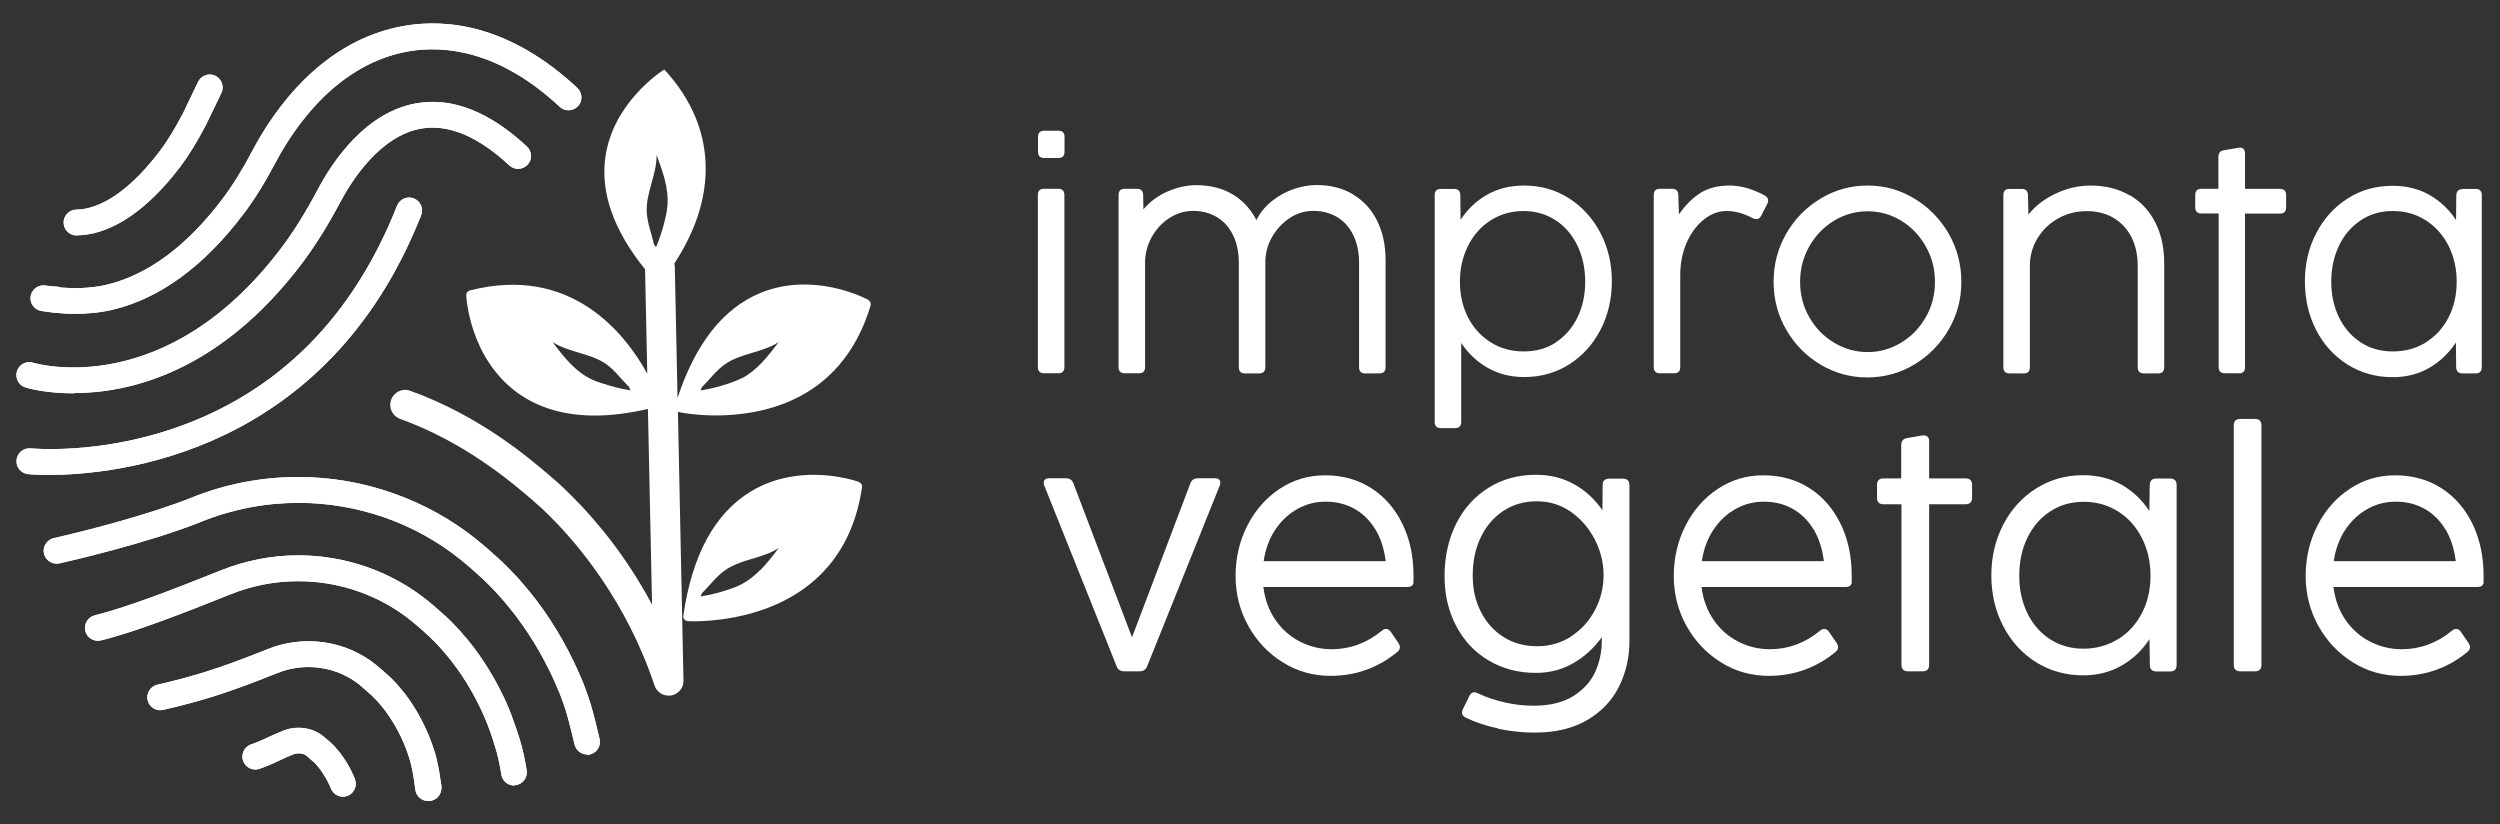
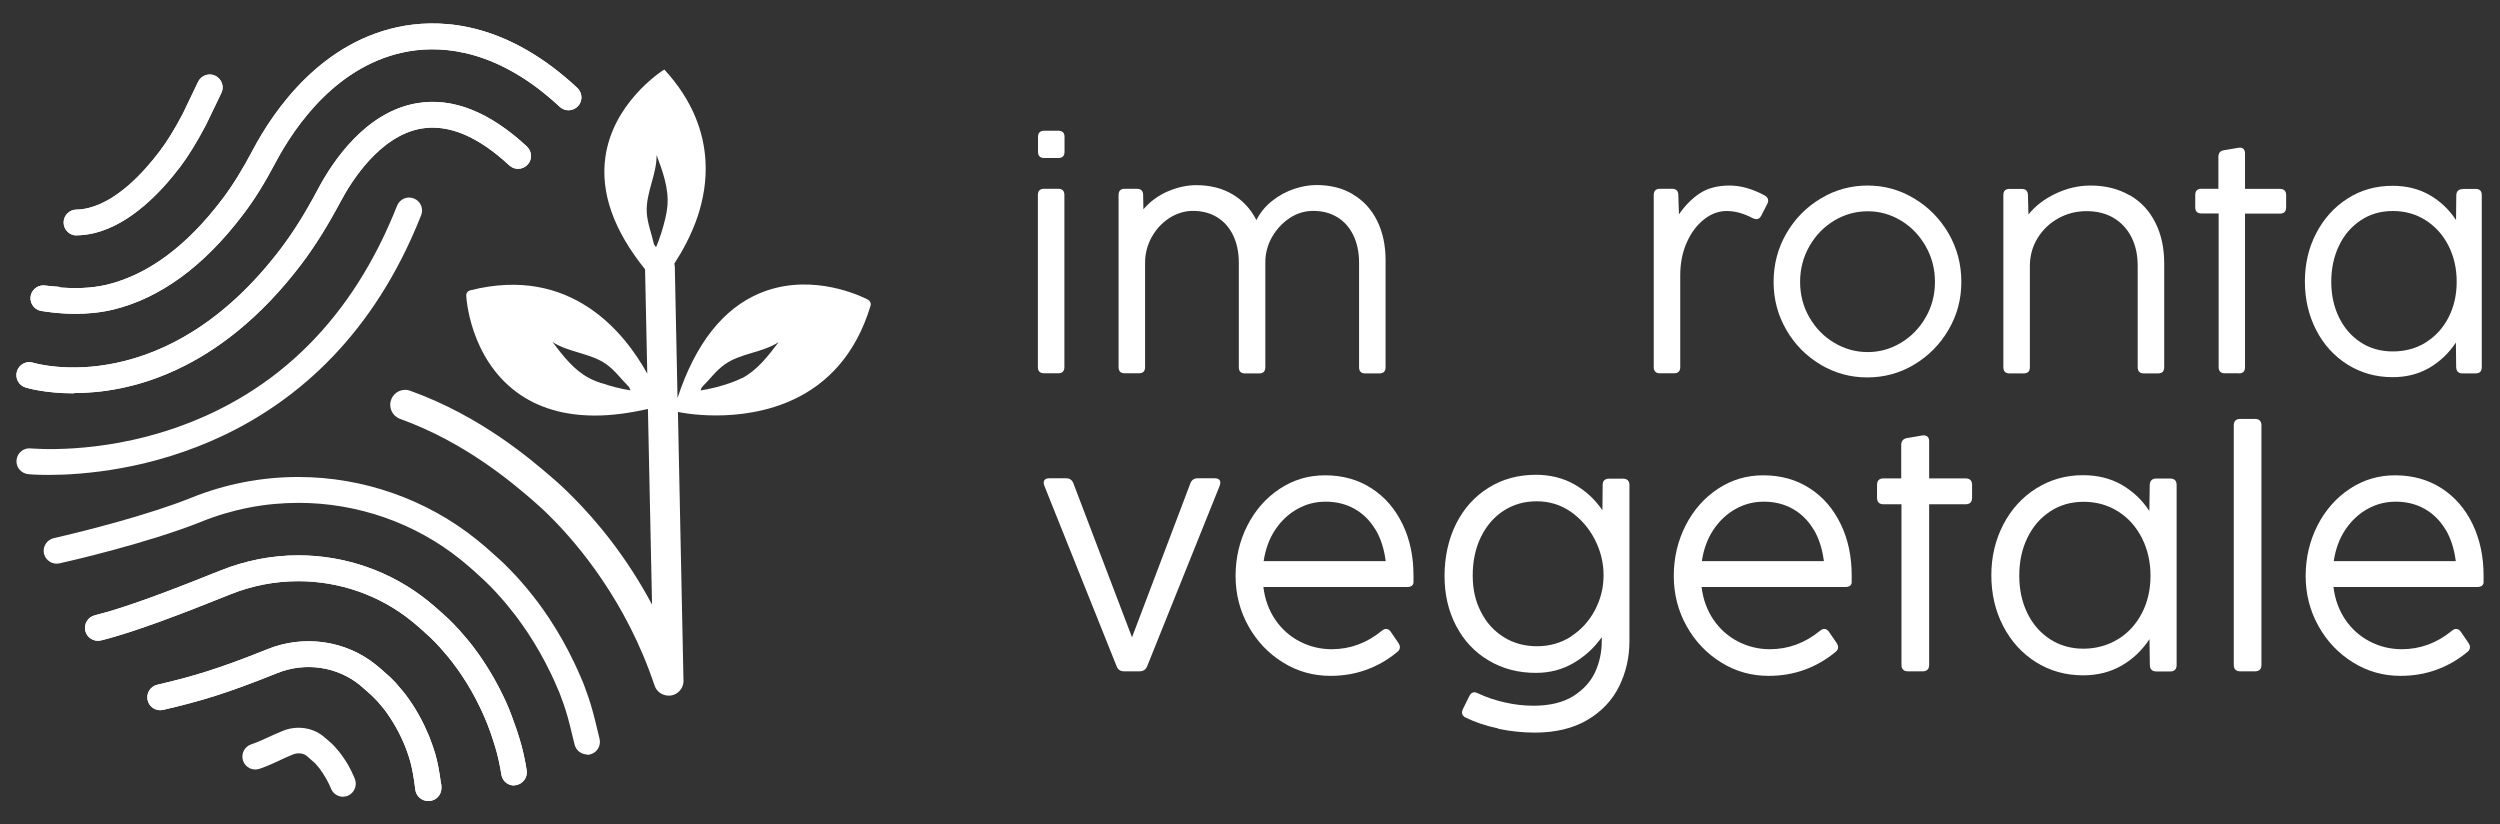
<svg xmlns="http://www.w3.org/2000/svg" id="Layer_1" viewBox="0 0 193.35 63.76">
  <rect x="0" y="0" width="193.35" height="63.76" fill="#333333" stroke="none" />
  <path d="M3.74,36.73c-.97,0-1.54-.05-1.57-.06-.55-.06-.95-.55-.89-1.1.06-.55.55-.95,1.1-.89.08,0,5.15.5,11.13-1.57,8-2.76,13.78-8.55,17.2-17.2.2-.51.78-.77,1.3-.56.51.2.77.78.56,1.3-7.33,18.56-23.68,20.08-28.82,20.08Z" fill="#fff" />
-   <path d="M3.74,36.73c-.97,0-1.54-.05-1.57-.06-.55-.06-.95-.55-.89-1.1.06-.55.55-.95,1.1-.89.08,0,5.15.5,11.13-1.57,8-2.76,13.78-8.55,17.2-17.2.2-.51.78-.77,1.3-.56.51.2.77.78.56,1.3-7.33,18.56-23.68,20.08-28.82,20.08Z" fill="#fff" />
  <path d="M67.14,23.18c-.16-.08-3.47-1.83-7.15-.91-.4.1-.81.23-1.21.4-2.86,1.19-5,3.92-6.38,8.11l-.21-10.12c0-.09-.02-.18-.04-.27.6-.92,1.31-2.18,1.81-3.66.4-1.22.7-2.69.6-4.31-.13-2.18-.96-4.62-3.16-7.02-.02-.02-.04-.02-.06,0-.02.01-1.09.68-2.19,1.93-1.01,1.14-2.04,2.77-2.33,4.82-.39,2.77.65,5.68,3.07,8.68l.17,8.07c-1.72-3.12-5.89-8.43-13.71-6.44-.18.05-.3.21-.29.39,0,.19.28,4.79,3.88,7.47,1.63,1.21,3.67,1.82,6.08,1.82,1.26,0,2.63-.18,4.09-.51l.32,15.13c-1.98-3.71-4.29-6.48-6.13-8.32-.55-.56-1.1-1.07-1.64-1.53-1.65-1.42-5.51-4.74-10.94-6.69-.6-.22-1.26.1-1.47.7-.22.6.1,1.27.7,1.48,5.02,1.81,8.66,4.93,10.22,6.27.49.42,1,.89,1.5,1.4,2.04,2.05,5.78,6.45,7.95,12.94.16.48.6.79,1.09.79.02,0,.04,0,.06,0,.05,0,.1,0,.14-.01.52-.09.91-.53.95-1.04,0-.04,0-.08,0-.13l-.43-20.78s.04.02.06.03c.03.01,1.21.26,2.9.26s3.96-.26,6.08-1.28c2.42-1.16,4.69-3.32,5.86-7.21.05-.18-.03-.36-.19-.45ZM46.52,29.64c-.32-.11-.64-.23-.94-.39-1.19-.62-2.04-1.73-2.85-2.8,1.26.82,2.92.85,4.15,1.71.69.49,1.18,1.19,1.78,1.78l.1.25c-.76-.12-1.51-.31-2.23-.56ZM51.62,15.91c-.03.34-.09.68-.17,1.01-.18.75-.41,1.49-.71,2.2l-.16-.22c-.18-.83-.51-1.62-.56-2.47-.08-1.51.78-2.93.76-4.44.47,1.26.95,2.57.84,3.91ZM57.35,29.25c-.3.16-.62.28-.94.39-.73.25-1.48.44-2.23.56l.1-.25c.6-.59,1.1-1.3,1.79-1.78,1.23-.86,2.89-.89,4.15-1.71-.81,1.07-1.66,2.18-2.85,2.8Z" fill="#fff" />
-   <path d="M66.42,37.27c-.14-.05-2.58-.91-5.41-.37-.96.18-1.97.52-2.94,1.11-2.78,1.68-4.54,4.9-5.22,9.6-.02.1.01.21.08.29.06.08.16.14.27.14.02,0,.19.01.49.01.62,0,1.76-.05,3.12-.31,3.63-.7,8.82-2.95,9.86-10.05.03-.18-.08-.35-.25-.41ZM58.78,44.1c-.43.43-.89.8-1.42,1.08-.3.16-.62.28-.94.39-.73.25-1.48.44-2.23.56l.1-.25c.6-.59,1.1-1.3,1.79-1.78.96-.68,2.18-.84,3.26-1.27.31-.12.61-.26.89-.45-.45.59-.91,1.19-1.43,1.72Z" fill="#fff" />
-   <path d="M26.53,61.62c-.39,0-.76-.23-.92-.61-.06-.14-.1-.24-.14-.32-.16-.33-.31-.6-.49-.87-.07-.11-.17-.24-.27-.39-.14-.17-.24-.28-.33-.39l-.25-.22c-.14-.13-.28-.25-.41-.36-.26-.21-.7-.26-1.06-.11-.47.19-.79.34-1.1.49-.43.2-.83.39-1.49.62-.52.18-1.09-.1-1.27-.62s.1-1.09.62-1.27c.55-.19.87-.34,1.28-.53.32-.15.69-.32,1.21-.53,1.03-.41,2.24-.25,3.06.41.17.13.33.28.5.42l.24.22s.03.03.04.04c.05.05.08.08.1.1.12.13.24.27.38.44.04.04.07.09.07.09.13.18.25.34.34.48.23.34.43.69.62,1.11.05.1.11.23.18.41.21.51-.03,1.09-.53,1.31-.13.05-.26.08-.39.08Z" fill="#fff" />
  <path d="M26.53,61.62c-.39,0-.76-.23-.92-.61-.06-.14-.1-.24-.14-.32-.16-.33-.31-.6-.49-.87-.07-.11-.17-.24-.27-.39-.14-.17-.24-.28-.33-.39l-.25-.22c-.14-.13-.28-.25-.41-.36-.26-.21-.7-.26-1.06-.11-.47.19-.79.34-1.1.49-.43.2-.83.39-1.49.62-.52.18-1.09-.1-1.27-.62s.1-1.09.62-1.27c.55-.19.87-.34,1.28-.53.32-.15.69-.32,1.21-.53,1.03-.41,2.24-.25,3.06.41.17.13.33.28.5.42l.24.22s.03.03.04.04c.05.05.08.08.1.1.12.13.24.27.38.44.04.04.07.09.07.09.13.18.25.34.34.48.23.34.43.69.62,1.11.05.1.11.23.18.41.21.51-.03,1.09-.53,1.31-.13.05-.26.08-.39.08Z" fill="#fff" />
  <path d="M33.11,61.95c-.5,0-.93-.38-.99-.88-.11-.92-.24-1.63-.39-2.18-.04-.14-.09-.28-.13-.42-.07-.21-.14-.42-.22-.62l-.1-.26c-.11-.25-.19-.43-.26-.58-.26-.55-.54-1.03-.84-1.49-.13-.2-.28-.41-.44-.63l-.05-.06c-.04-.05-.09-.11-.14-.17-.17-.21-.32-.38-.46-.53-.07-.07-.19-.19-.33-.33-.09-.09-.2-.18-.27-.24,0,0-.04-.03-.04-.04-.22-.2-.43-.38-.63-.55-1.78-1.43-4.23-1.78-6.39-.91-3.92,1.58-5.96,2.18-8.81,2.84-.54.13-1.08-.21-1.2-.74-.13-.54.21-1.08.74-1.2,2.74-.64,4.72-1.22,8.52-2.75,2.84-1.14,6.06-.68,8.4,1.21.24.19.48.4.73.63.09.07.22.19.35.31.16.16.3.3.41.41.18.2.34.39.52.61.06.07.12.15.18.22l.06.07c.21.28.38.52.53.75.35.53.67,1.09.97,1.72.08.17.18.39.29.65,0,0,.02.05.03.06l.11.29c.09.22.17.46.26.72.05.16.1.32.15.47.17.6.31,1.33.43,2.23.03.09.04.18.04.28v.11c0,.53-.41.97-.94,1-.02,0-.04,0-.06,0Z" fill="#fff" />
  <path d="M33.11,61.95c-.5,0-.93-.38-.99-.88-.11-.92-.24-1.63-.39-2.18-.04-.14-.09-.28-.13-.42-.07-.21-.14-.42-.22-.62l-.1-.26c-.11-.25-.19-.43-.26-.58-.26-.55-.54-1.03-.84-1.49-.13-.2-.28-.41-.44-.63l-.05-.06c-.04-.05-.09-.11-.14-.17-.17-.21-.32-.38-.46-.53-.07-.07-.19-.19-.33-.33-.09-.09-.2-.18-.27-.24,0,0-.04-.03-.04-.04-.22-.2-.43-.38-.63-.55-1.78-1.43-4.23-1.78-6.39-.91-3.92,1.58-5.96,2.18-8.81,2.84-.54.13-1.08-.21-1.2-.74-.13-.54.21-1.08.74-1.2,2.74-.64,4.72-1.22,8.52-2.75,2.84-1.14,6.06-.68,8.4,1.21.24.19.48.4.73.63.09.07.22.19.35.31.16.16.3.3.41.41.18.2.34.39.52.61.06.07.12.15.18.22l.06.07c.21.28.38.52.53.75.35.53.67,1.09.97,1.72.08.17.18.39.29.65,0,0,.02.05.03.06l.11.29c.09.22.17.46.26.72.05.16.1.32.15.47.17.6.31,1.33.43,2.23.03.09.04.18.04.28v.11c0,.53-.41.97-.94,1-.02,0-.04,0-.06,0Z" fill="#fff" />
  <path d="M39.76,60.75c-.48,0-.9-.34-.98-.83l-.09-.52c-.18-.96-.33-1.46-.6-2.29-.11-.35-.23-.68-.36-1.01,0,0-.02-.05-.02-.06-.06-.16-.12-.31-.19-.46-.14-.34-.28-.64-.4-.88-.4-.84-.86-1.65-1.38-2.43-.21-.32-.44-.64-.68-.95-.01-.02-.02-.03-.03-.05-.11-.14-.26-.33-.4-.5-.23-.27-.42-.5-.61-.71,0,0-.01-.01-.02-.02-.01-.01-.04-.04-.05-.05-.2-.22-.41-.44-.66-.68l-.13-.12c-.09-.09-.18-.17-.27-.24l-.06-.06s-.04-.03-.04-.04c-.31-.28-.64-.56-.97-.83-2.45-1.98-5.56-3.07-8.74-3.07-1.81,0-3.58.34-5.27,1.02-3.48,1.4-7.39,2.92-10,3.56-.54.13-1.08-.2-1.21-.73-.13-.54.2-1.08.73-1.21,2.49-.61,6.32-2.1,9.73-3.47,1.93-.77,3.95-1.17,6.02-1.17,3.64,0,7.19,1.25,10,3.51.37.3.72.6,1.06.91l.09.08c.1.09.2.18.31.28l.14.13c.27.26.51.51.72.74.03.02.05.05.07.07.21.24.44.5.7.81.16.19.34.42.46.58.01.02.03.04.05.07.25.33.49.67.72,1.02.57.86,1.08,1.76,1.51,2.66.13.26.28.59.44.98.07.17.14.34.21.53,0,0,.02.05.02.06.13.35.26.71.39,1.09.31.95.47,1.51.67,2.56l.09.53c.1.54-.27,1.06-.81,1.16-.06.01-.12.02-.17.02Z" fill="#fff" />
  <path d="M39.76,60.75c-.48,0-.9-.34-.98-.83l-.09-.52c-.18-.96-.33-1.46-.6-2.29-.11-.35-.23-.68-.36-1.01,0,0-.02-.05-.02-.06-.06-.16-.12-.31-.19-.46-.14-.34-.28-.64-.4-.88-.4-.84-.86-1.65-1.38-2.43-.21-.32-.44-.64-.68-.95-.01-.02-.02-.03-.03-.05-.11-.14-.26-.33-.4-.5-.23-.27-.42-.5-.61-.71,0,0-.01-.01-.02-.02-.01-.01-.04-.04-.05-.05-.2-.22-.41-.44-.66-.68l-.13-.12c-.09-.09-.18-.17-.27-.24l-.06-.06s-.04-.03-.04-.04c-.31-.28-.64-.56-.97-.83-2.45-1.98-5.56-3.07-8.74-3.07-1.81,0-3.58.34-5.27,1.02-3.48,1.4-7.39,2.92-10,3.56-.54.13-1.08-.2-1.21-.73-.13-.54.2-1.08.73-1.21,2.49-.61,6.32-2.1,9.73-3.47,1.93-.77,3.95-1.17,6.02-1.17,3.64,0,7.19,1.25,10,3.51.37.3.72.6,1.06.91l.09.08c.1.09.2.18.31.28l.14.13c.27.26.51.51.72.74.03.02.05.05.07.07.21.24.44.5.7.81.16.19.34.42.46.58.01.02.03.04.05.07.25.33.49.67.72,1.02.57.86,1.08,1.76,1.51,2.66.13.26.28.59.44.98.07.17.14.34.21.53,0,0,.02.05.02.06.13.35.26.71.39,1.09.31.95.47,1.51.67,2.56l.09.53c.1.54-.27,1.06-.81,1.16-.06.01-.12.02-.17.02Z" fill="#fff" />
  <path d="M45.41,58.35c-.45,0-.86-.31-.97-.76l-.36-1.47c-.2-.81-.42-1.51-.67-2.16,0-.01,0-.02-.01-.03-.09-.26-.18-.48-.28-.69-.2-.48-.37-.86-.52-1.16-.53-1.1-1.13-2.16-1.8-3.17-.28-.42-.57-.82-.87-1.23-.01-.01-.02-.03-.03-.04h0c-.16-.21-.39-.5-.58-.73-.27-.33-.53-.64-.79-.92l-.03-.03s-.05-.05-.07-.08c-.26-.28-.54-.58-.9-.92l-.2-.19c-.17-.16-.32-.29-.44-.4-.01-.01-.03-.03-.04-.04-.36-.33-.77-.68-1.2-1.03-3.53-2.85-8-4.41-12.56-4.41-2.59,0-5.13.49-7.55,1.47-4.09,1.64-10.25,3.06-10.94,3.21-.54.12-1.07-.22-1.2-.75-.12-.54.22-1.07.75-1.2,2.44-.55,7.43-1.83,10.63-3.12,2.65-1.07,5.45-1.61,8.29-1.61,5.02,0,9.93,1.73,13.82,4.86.46.37.9.75,1.3,1.12.14.12.31.27.48.43l.24.22c.41.4.73.74,1.03,1.06,0,0,.01.01.02.02h0s.02.03.04.04c.28.31.56.64.86,1,.21.25.46.57.63.8,0,0,0,0,.01.01,0,0,.02.02.02.02.33.44.64.88.94,1.33.72,1.09,1.37,2.23,1.93,3.41.16.32.34.73.56,1.24.11.24.21.5.32.8,0,0,0,0,0,.01.28.73.52,1.51.74,2.4l.36,1.48c.13.54-.2,1.08-.74,1.21-.08.02-.16.03-.24.03Z" fill="#fff" />
-   <path d="M45.41,58.35c-.45,0-.86-.31-.97-.76l-.36-1.47c-.2-.81-.42-1.51-.67-2.16,0-.01,0-.02-.01-.03-.09-.26-.18-.48-.28-.69-.2-.48-.37-.86-.52-1.16-.53-1.1-1.13-2.16-1.8-3.17-.28-.42-.57-.82-.87-1.23-.01-.01-.02-.03-.03-.04h0c-.16-.21-.39-.5-.58-.73-.27-.33-.53-.64-.79-.92l-.03-.03s-.05-.05-.07-.08c-.26-.28-.54-.58-.9-.92l-.2-.19c-.17-.16-.32-.29-.44-.4-.01-.01-.03-.03-.04-.04-.36-.33-.77-.68-1.2-1.03-3.53-2.85-8-4.41-12.56-4.41-2.59,0-5.13.49-7.55,1.47-4.09,1.64-10.25,3.06-10.94,3.21-.54.12-1.07-.22-1.2-.75-.12-.54.22-1.07.75-1.2,2.44-.55,7.43-1.83,10.63-3.12,2.65-1.07,5.45-1.61,8.29-1.61,5.02,0,9.93,1.73,13.82,4.86.46.37.9.75,1.3,1.12.14.12.31.27.48.43l.24.22c.41.4.73.74,1.03,1.06,0,0,.01.01.02.02h0s.02.03.04.04c.28.31.56.64.86,1,.21.25.46.57.63.8,0,0,0,0,.01.01,0,0,.02.02.02.02.33.44.64.88.94,1.33.72,1.09,1.37,2.23,1.93,3.41.16.32.34.73.56,1.24.11.24.21.5.32.8,0,0,0,0,0,.01.28.73.52,1.51.74,2.4l.36,1.48c.13.54-.2,1.08-.74,1.21-.08.02-.16.03-.24.03Z" fill="#fff" />
  <path d="M5.92,18.21c-.55,0-1-.45-1-1s.45-1,1-1c.19,0,.5-.02.9-.12,2.23-.54,4.23-2.68,5.52-4.38.58-.76,1.17-1.72,1.8-2.92l1.18-2.46c.24-.5.84-.71,1.33-.47.5.24.71.84.47,1.33l-1.2,2.49c-.7,1.33-1.35,2.38-1.99,3.23-1.49,1.96-3.84,4.44-6.65,5.12-.59.14-1.07.17-1.37.17Z" fill="#fff" />
  <path d="M5.92,18.21c-.55,0-1-.45-1-1s.45-1,1-1c.19,0,.5-.02.9-.12,2.23-.54,4.23-2.68,5.52-4.38.58-.76,1.17-1.72,1.8-2.92l1.18-2.46c.24-.5.84-.71,1.33-.47.5.24.71.84.47,1.33l-1.2,2.49c-.7,1.33-1.35,2.38-1.99,3.23-1.49,1.96-3.84,4.44-6.65,5.12-.59.14-1.07.17-1.37.17Z" fill="#fff" />
  <path d="M5.82,24.27c-1.21,0-2.17-.15-2.55-.21-.1-.01-.13-.02-.17-.03h0c-.53-.14-.85-.69-.71-1.22.14-.51.65-.82,1.16-.72.19.03.88.08.88.08.1,0,.2.03.29.07.9.07,2.24.09,3.54-.22,3.19-.77,6.2-3,8.94-6.63.78-1.03,1.54-2.25,2.33-3.75,1.66-3.14,5.4-8.57,11.79-9.65,3.15-.53,8.03-.13,13.33,4.81.4.38.43,1.01.05,1.41-.38.4-1.01.43-1.41.05-4.7-4.38-8.92-4.75-11.63-4.3-5.54.94-8.86,5.8-10.35,8.61-.84,1.59-1.66,2.91-2.51,4.02-3.03,4-6.42,6.48-10.07,7.36-1.01.24-2.02.32-2.9.32ZM3.36,23.06h0,0Z" fill="#fff" />
  <path d="M5.82,24.27c-1.21,0-2.17-.15-2.55-.21-.1-.01-.13-.02-.17-.03h0c-.53-.14-.85-.69-.71-1.22.14-.51.65-.82,1.16-.72.19.03.88.08.88.08.1,0,.2.03.29.07.9.07,2.24.09,3.54-.22,3.19-.77,6.2-3,8.94-6.63.78-1.03,1.54-2.25,2.33-3.75,1.66-3.14,5.4-8.57,11.79-9.65,3.15-.53,8.03-.13,13.33,4.81.4.38.43,1.01.05,1.41-.38.4-1.01.43-1.41.05-4.7-4.38-8.92-4.75-11.63-4.3-5.54.94-8.86,5.8-10.35,8.61-.84,1.59-1.66,2.91-2.51,4.02-3.03,4-6.42,6.48-10.07,7.36-1.01.24-2.02.32-2.9.32ZM3.36,23.06h0,0Z" fill="#fff" />
-   <path d="M5.7,30.42c-2.16,0-3.56-.4-3.72-.45-.53-.16-.83-.72-.67-1.25.16-.53.72-.83,1.24-.67.43.13,10.31,2.88,19.19-8.85.97-1.28,1.89-2.76,2.83-4.53,1.17-2.21,3.72-6.02,7.69-6.69,2.75-.46,5.6.67,8.49,3.35.4.38.43,1.01.05,1.41-.38.4-1.01.43-1.41.05-2.41-2.24-4.69-3.2-6.79-2.85-3.24.55-5.45,4.13-6.26,5.65-.99,1.86-1.97,3.43-3,4.8-6.44,8.5-13.46,10.01-17.64,10.01Z" fill="#fff" />
+   <path d="M5.7,30.42c-2.16,0-3.56-.4-3.72-.45-.53-.16-.83-.72-.67-1.25.16-.53.72-.83,1.24-.67.43.13,10.31,2.88,19.19-8.85.97-1.28,1.89-2.76,2.83-4.53,1.17-2.21,3.72-6.02,7.69-6.69,2.75-.46,5.6.67,8.49,3.35.4.38.43,1.01.05,1.41-.38.4-1.01.43-1.41.05-2.41-2.24-4.69-3.2-6.79-2.85-3.24.55-5.45,4.13-6.26,5.65-.99,1.86-1.97,3.43-3,4.8-6.44,8.5-13.46,10.01-17.64,10.01" fill="#fff" />
  <path d="M5.7,30.42c-2.16,0-3.56-.4-3.72-.45-.53-.16-.83-.72-.67-1.25.16-.53.72-.83,1.24-.67.43.13,10.31,2.88,19.19-8.85.97-1.28,1.89-2.76,2.83-4.53,1.17-2.21,3.72-6.02,7.69-6.69,2.75-.46,5.6.67,8.49,3.35.4.38.43,1.01.05,1.41-.38.4-1.01.43-1.41.05-2.41-2.24-4.69-3.2-6.79-2.85-3.24.55-5.45,4.13-6.26,5.65-.99,1.86-1.97,3.43-3,4.8-6.44,8.5-13.46,10.01-17.64,10.01Z" fill="#fff" />
  <path d="M80.28,11.74v-1.15c0-.32.16-.48.48-.48h1.09c.32,0,.48.16.48.48v1.15c0,.32-.16.48-.48.48h-1.09c-.32,0-.48-.16-.48-.48ZM81.84,28.87h-1.09c-.32,0-.48-.16-.48-.48v-13.31c0-.32.16-.48.48-.48h1.09c.32,0,.48.16.48.48v13.31c0,.32-.16.48-.48.48Z" fill="#fff" />
  <path d="M104.64,15.04c.8.47,1.42,1.14,1.86,2.02.44.88.66,1.9.66,3.07v8.27c0,.32-.16.48-.48.48h-1.09c-.32,0-.48-.16-.48-.48v-8.08c0-.81-.15-1.52-.44-2.12s-.7-1.07-1.24-1.4-1.16-.49-1.87-.49c-.64,0-1.25.18-1.81.55-.56.37-1.02.86-1.37,1.47-.35.61-.52,1.27-.52,1.97v8.1c0,.32-.16.48-.48.48h-1.09c-.32,0-.48-.16-.48-.48v-8.08c0-.81-.15-1.52-.44-2.12s-.7-1.07-1.24-1.4-1.16-.49-1.87-.49c-.64,0-1.25.19-1.82.55-.57.37-1.02.86-1.37,1.48-.34.62-.51,1.28-.51,1.97v8.08c0,.32-.16.48-.48.48h-1.09c-.32,0-.48-.16-.48-.48v-13.31c0-.32.16-.48.48-.48h.93c.32,0,.48.16.49.46l.02,1.13c.51-.6,1.14-1.07,1.89-1.39.75-.32,1.48-.48,2.19-.48,1.07,0,2,.23,2.8.7.8.47,1.42,1.14,1.86,2,.3-.59.71-1.09,1.24-1.5.52-.41,1.08-.71,1.68-.91.6-.2,1.17-.3,1.72-.3,1.07,0,2,.23,2.8.7Z" fill="#fff" />
-   <path d="M121.35,15.34c1.03.66,1.84,1.55,2.43,2.68s.88,2.38.88,3.74-.29,2.62-.88,3.75-1.39,2.02-2.42,2.67-2.19.98-3.48.98c-1.05,0-1.99-.24-2.82-.71-.83-.47-1.51-1.12-2.05-1.93v6.11c0,.32-.16.48-.48.48h-1.09c-.32,0-.48-.16-.48-.48V15.09c0-.32.16-.48.48-.48h1.01c.32,0,.48.16.49.46l.02,1.93c.54-.82,1.22-1.47,2.05-1.94.82-.47,1.78-.71,2.86-.71,1.28,0,2.44.33,3.47.98ZM120.32,26.48c.72-.47,1.28-1.11,1.68-1.93s.6-1.74.6-2.76-.2-1.96-.6-2.79c-.4-.83-.96-1.49-1.68-1.96s-1.56-.72-2.49-.72-1.79.24-2.54.72c-.75.48-1.33,1.13-1.75,1.97-.42.84-.63,1.76-.63,2.78s.21,1.94.63,2.76c.42.82,1.01,1.46,1.76,1.93.75.47,1.6.7,2.55.7s1.77-.23,2.49-.7Z" fill="#fff" />
  <path d="M136.49,15.12c.17.1.26.24.26.39,0,.09-.02.17-.07.26l-.47.92c-.1.18-.22.26-.37.26-.09,0-.18-.03-.29-.08-.7-.37-1.37-.55-2-.55s-1.2.21-1.75.64c-.55.43-1,1.02-1.34,1.78-.34.76-.51,1.61-.51,2.56v7.09c0,.32-.16.48-.48.48h-1.09c-.32,0-.48-.16-.48-.48v-13.31c0-.32.16-.48.48-.48h.93c.32,0,.48.16.49.46l.05,1.52c.49-.71,1.04-1.26,1.65-1.65.61-.39,1.37-.58,2.27-.58.85,0,1.75.25,2.7.76Z" fill="#fff" />
  <path d="M140.82,28.21c-1.11-.66-2-1.55-2.66-2.69-.66-1.13-.99-2.37-.99-3.72s.33-2.61.99-3.75c.66-1.14,1.55-2.04,2.66-2.7,1.11-.67,2.32-1,3.62-1s2.49.33,3.6,1c1.11.66,2,1.57,2.66,2.7.66,1.14.99,2.39.99,3.75s-.33,2.58-1,3.72c-.66,1.13-1.56,2.03-2.67,2.69s-2.32.98-3.61.98-2.49-.33-3.6-.98ZM147.02,26.51c.8-.48,1.43-1.13,1.91-1.96.48-.83.72-1.75.72-2.75s-.24-1.92-.72-2.76c-.48-.84-1.11-1.5-1.91-1.98-.8-.48-1.65-.72-2.57-.72s-1.79.24-2.59.72c-.8.48-1.44,1.14-1.92,1.98-.48.84-.72,1.76-.72,2.76s.24,1.92.72,2.75c.48.83,1.12,1.49,1.92,1.96.8.48,1.67.72,2.59.72s1.77-.24,2.57-.72Z" fill="#fff" />
  <path d="M164.7,15.09c.86.49,1.52,1.19,1.98,2.1.47.91.7,1.97.7,3.19v8.02c0,.32-.16.48-.48.48h-1.09c-.32,0-.48-.16-.48-.48v-7.82c0-.86-.16-1.61-.49-2.25s-.79-1.13-1.38-1.48c-.6-.35-1.29-.52-2.08-.52s-1.51.18-2.18.55c-.67.37-1.21.88-1.61,1.53s-.6,1.37-.6,2.17v7.82c0,.32-.16.48-.48.48h-1.09c-.32,0-.48-.16-.48-.48v-13.31c0-.32.16-.48.48-.48h.93c.32,0,.48.16.49.46l.04,1.52c.52-.65,1.21-1.19,2.09-1.61.88-.42,1.78-.63,2.72-.63,1.14,0,2.13.25,2.99.74Z" fill="#fff" />
  <path d="M173.17,28.87h-1.1c-.32,0-.48-.16-.48-.48v-11.88h-1.33c-.32,0-.48-.16-.48-.48v-.95c0-.32.16-.48.48-.48h1.31v-2.47c0-.29.14-.47.43-.51l1.12-.19s.07-.01.12-.01c.13,0,.23.04.29.12s.1.19.1.32v2.75h2.7c.32,0,.48.16.48.48v.95c0,.32-.16.48-.48.48h-2.7v11.88c0,.32-.16.48-.48.48Z" fill="#fff" />
  <path d="M190.43,14.61h1.03c.32,0,.48.16.48.48v13.31c0,.32-.16.48-.48.48h-1.01c-.31,0-.47-.16-.49-.47l-.02-1.92c-.55.83-1.24,1.48-2.06,1.96-.83.48-1.77.72-2.84.72-1.29,0-2.45-.33-3.49-.98-1.03-.65-1.84-1.54-2.42-2.67-.58-1.13-.87-2.38-.87-3.75s.29-2.61.88-3.74,1.39-2.02,2.43-2.68c1.03-.66,2.19-.98,3.47-.98,1.08,0,2.04.24,2.86.71.82.47,1.51,1.12,2.05,1.94l.02-1.93c.02-.31.18-.46.48-.46ZM187.61,26.48c.75-.47,1.34-1.11,1.76-1.93.42-.82.63-1.74.63-2.76s-.21-1.95-.63-2.78c-.42-.83-1.01-1.49-1.76-1.97s-1.6-.72-2.55-.72-1.76.24-2.48.72c-.72.48-1.29,1.13-1.68,1.96-.4.83-.6,1.76-.6,2.79s.2,1.94.6,2.76c.4.82.96,1.46,1.68,1.93.72.47,1.54.7,2.48.7s1.81-.23,2.56-.7Z" fill="#fff" />
  <path d="M88.15,51.92h-1.22c-.28,0-.47-.13-.57-.39l-5.59-13.96c-.03-.08-.05-.15-.05-.24,0-.11.04-.19.11-.25.08-.06.18-.09.32-.09h1.3c.28,0,.47.13.57.4l4.53,11.9,4.51-11.9c.1-.27.29-.4.57-.4h1.32c.14,0,.25.03.32.09.08.06.11.14.11.25,0,.08-.02.16-.05.24l-5.61,13.96c-.1.26-.3.39-.59.39Z" fill="#fff" />
  <path d="M99.22,51.23c-1.12-.69-2.01-1.63-2.67-2.81-.66-1.18-.99-2.48-.99-3.88s.31-2.72.92-3.91c.61-1.19,1.45-2.14,2.5-2.83,1.06-.7,2.22-1.04,3.5-1.04,1.37,0,2.57.34,3.6,1.01,1.04.67,1.83,1.6,2.4,2.78s.84,2.5.84,3.97v.52c0,.12-.06.21-.14.27s-.21.09-.37.09h-11.1c.12.97.43,1.81.93,2.54.5.73,1.14,1.29,1.9,1.68.76.39,1.58.59,2.45.59,1.42,0,2.71-.47,3.87-1.42.12-.1.23-.15.34-.15.14,0,.26.08.36.22l.59.86c.08.12.12.23.12.33,0,.14-.07.27-.2.37-.71.59-1.5,1.05-2.37,1.37-.87.32-1.8.48-2.8.48-1.33,0-2.56-.34-3.68-1.04ZM106.37,40.95c-.41-.69-.95-1.22-1.6-1.59-.66-.37-1.4-.56-2.23-.56s-1.53.19-2.21.57c-.68.38-1.25.92-1.71,1.61-.46.69-.75,1.5-.89,2.42h9.44c-.12-.94-.38-1.76-.79-2.45Z" fill="#fff" />
  <path d="M115.88,56.34c-.95-.2-1.79-.48-2.52-.84-.19-.09-.29-.22-.29-.39,0-.08.02-.17.07-.27l.5-1.01c.09-.19.22-.29.39-.29.08,0,.17.03.27.08.65.31,1.35.54,2.1.71.75.17,1.48.25,2.2.25,1.26,0,2.28-.25,3.07-.74.79-.5,1.36-1.12,1.7-1.87.34-.75.51-1.54.51-2.37v-.32c-.58.82-1.3,1.48-2.17,1.99-.86.51-1.84.77-2.93.77-1.36,0-2.57-.32-3.65-.96s-1.91-1.53-2.51-2.67c-.6-1.14-.9-2.43-.9-3.87s.3-2.85.9-4.04c.6-1.19,1.44-2.12,2.51-2.78,1.07-.67,2.29-1,3.65-1,1.12,0,2.11.25,2.98.74.87.49,1.59,1.16,2.17,2l.02-1.96c0-.16.04-.28.13-.36.09-.08.21-.12.37-.12h1.07c.33,0,.5.17.5.5v12.07c0,1.26-.27,2.42-.8,3.5-.53,1.07-1.35,1.94-2.45,2.59s-2.46.98-4.08.98c-.93,0-1.87-.1-2.83-.3ZM121.5,49.22c.79-.51,1.4-1.18,1.85-2.03s.67-1.75.67-2.7-.22-1.87-.67-2.75c-.45-.88-1.07-1.6-1.85-2.15-.79-.55-1.67-.82-2.64-.82s-1.81.24-2.57.73c-.75.49-1.34,1.17-1.76,2.04-.42.87-.63,1.86-.63,2.96s.21,2,.64,2.83c.42.83,1.01,1.48,1.77,1.95.75.47,1.61.7,2.57.7s1.85-.25,2.64-.76Z" fill="#fff" />
  <path d="M133.11,51.23c-1.12-.69-2.01-1.63-2.67-2.81-.66-1.18-.99-2.48-.99-3.88s.31-2.72.92-3.91c.61-1.19,1.45-2.14,2.5-2.83,1.06-.7,2.22-1.04,3.5-1.04,1.37,0,2.57.34,3.6,1.01,1.04.67,1.83,1.6,2.4,2.78s.84,2.5.84,3.97v.52c0,.12-.06.21-.14.27s-.21.09-.37.09h-11.1c.12.97.43,1.81.93,2.54.5.73,1.14,1.29,1.9,1.68.76.39,1.58.59,2.45.59,1.42,0,2.71-.47,3.87-1.42.12-.1.23-.15.34-.15.14,0,.26.08.36.22l.59.86c.08.12.12.23.12.33,0,.14-.07.27-.2.37-.71.59-1.5,1.05-2.37,1.37-.87.32-1.8.48-2.8.48-1.33,0-2.56-.34-3.68-1.04ZM140.26,40.95c-.41-.69-.95-1.22-1.6-1.59-.66-.37-1.4-.56-2.23-.56s-1.53.19-2.21.57c-.68.38-1.25.92-1.71,1.61-.46.69-.75,1.5-.89,2.42h9.44c-.12-.94-.38-1.76-.79-2.45Z" fill="#fff" />
  <path d="M148.71,51.92h-1.15c-.33,0-.5-.17-.5-.5v-12.42h-1.39c-.33,0-.5-.17-.5-.5v-1c0-.33.17-.5.5-.5h1.37v-2.58c0-.31.15-.49.45-.54l1.17-.2s.08-.01.12-.01c.13,0,.23.04.31.12s.11.2.11.34v2.87h2.82c.33,0,.5.17.5.5v1c0,.33-.17.5-.5.5h-2.82v12.42c0,.33-.17.5-.5.5Z" fill="#fff" />
  <path d="M166.77,37.01h1.07c.33,0,.5.17.5.5v13.92c0,.33-.17.5-.5.5h-1.06c-.33,0-.5-.16-.51-.49l-.03-2.01c-.57.87-1.29,1.55-2.16,2.05-.87.5-1.86.75-2.97.75-1.35,0-2.56-.34-3.65-1.02-1.08-.68-1.93-1.62-2.54-2.8s-.91-2.49-.91-3.92.31-2.73.92-3.91c.61-1.18,1.46-2.12,2.54-2.8s2.29-1.03,3.63-1.03c1.13,0,2.13.25,2.99.74.86.5,1.58,1.17,2.14,2.03l.03-2.02c.02-.32.18-.49.5-.49ZM163.82,49.43c.79-.49,1.4-1.17,1.84-2.02s.66-1.82.66-2.88-.22-2.04-.66-2.91-1.05-1.56-1.84-2.06c-.79-.5-1.67-.75-2.67-.75s-1.84.25-2.6.75c-.76.5-1.34,1.18-1.76,2.05-.42.87-.62,1.84-.62,2.92s.21,2.03.62,2.88,1,1.53,1.75,2.02c.75.49,1.62.74,2.59.74s1.89-.25,2.68-.74Z" fill="#fff" />
  <path d="M174.4,51.92h-1.14c-.33,0-.5-.17-.5-.5v-18.52c0-.33.17-.5.5-.5h1.14c.33,0,.5.17.5.5v18.52c0,.33-.17.5-.5.5Z" fill="#fff" />
  <path d="M181.98,51.23c-1.12-.69-2.01-1.63-2.67-2.81-.66-1.18-.99-2.48-.99-3.88s.31-2.72.92-3.91c.61-1.19,1.45-2.14,2.5-2.83,1.06-.7,2.22-1.04,3.5-1.04,1.36,0,2.57.34,3.6,1.01,1.04.67,1.83,1.6,2.4,2.78.56,1.18.84,2.5.84,3.97v.52c0,.12-.06.21-.14.27-.09.06-.21.09-.37.09h-11.1c.12.97.43,1.81.93,2.54.5.73,1.14,1.29,1.9,1.68.76.39,1.58.59,2.45.59,1.42,0,2.71-.47,3.87-1.42.12-.1.23-.15.34-.15.14,0,.26.08.36.22l.59.86c.08.12.12.23.12.33,0,.14-.07.27-.2.37-.71.59-1.5,1.05-2.37,1.37-.87.32-1.8.48-2.8.48-1.33,0-2.56-.34-3.68-1.04ZM189.13,40.95c-.41-.69-.95-1.22-1.6-1.59-.66-.37-1.4-.56-2.23-.56s-1.53.19-2.21.57c-.68.38-1.25.92-1.71,1.61-.46.69-.75,1.5-.89,2.42h9.44c-.12-.94-.38-1.76-.79-2.45Z" fill="#fff" />
</svg>